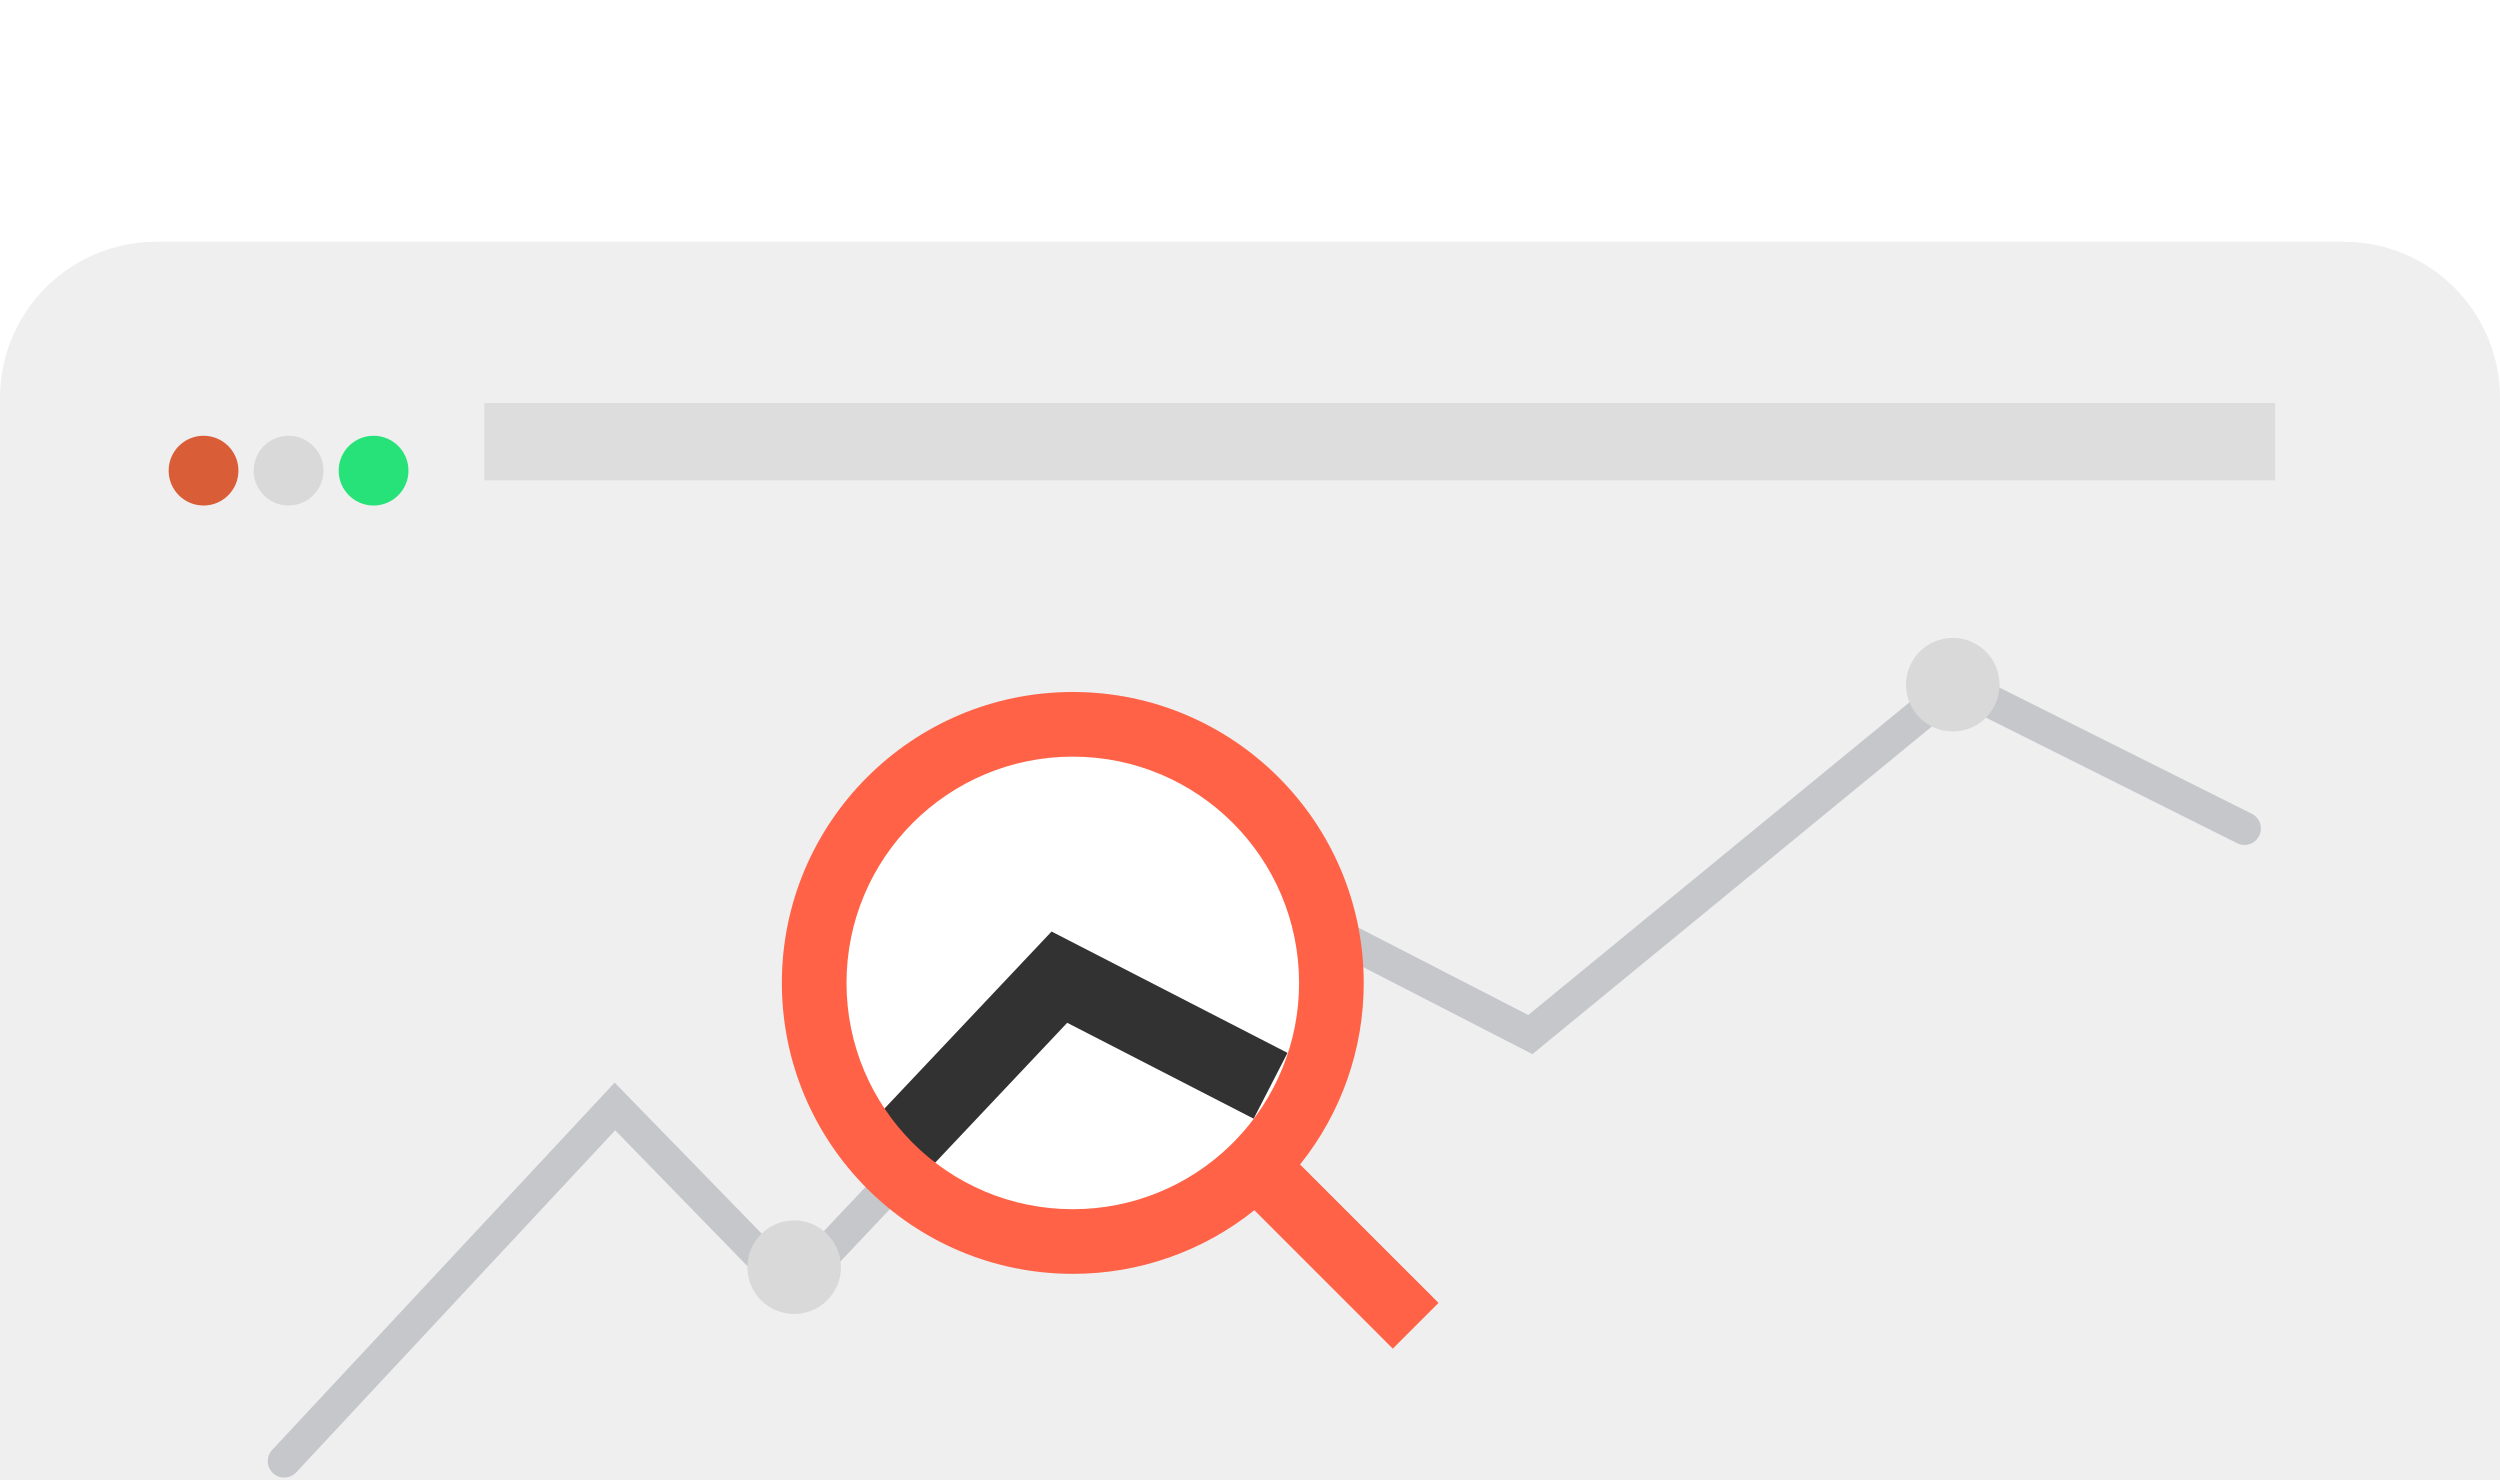
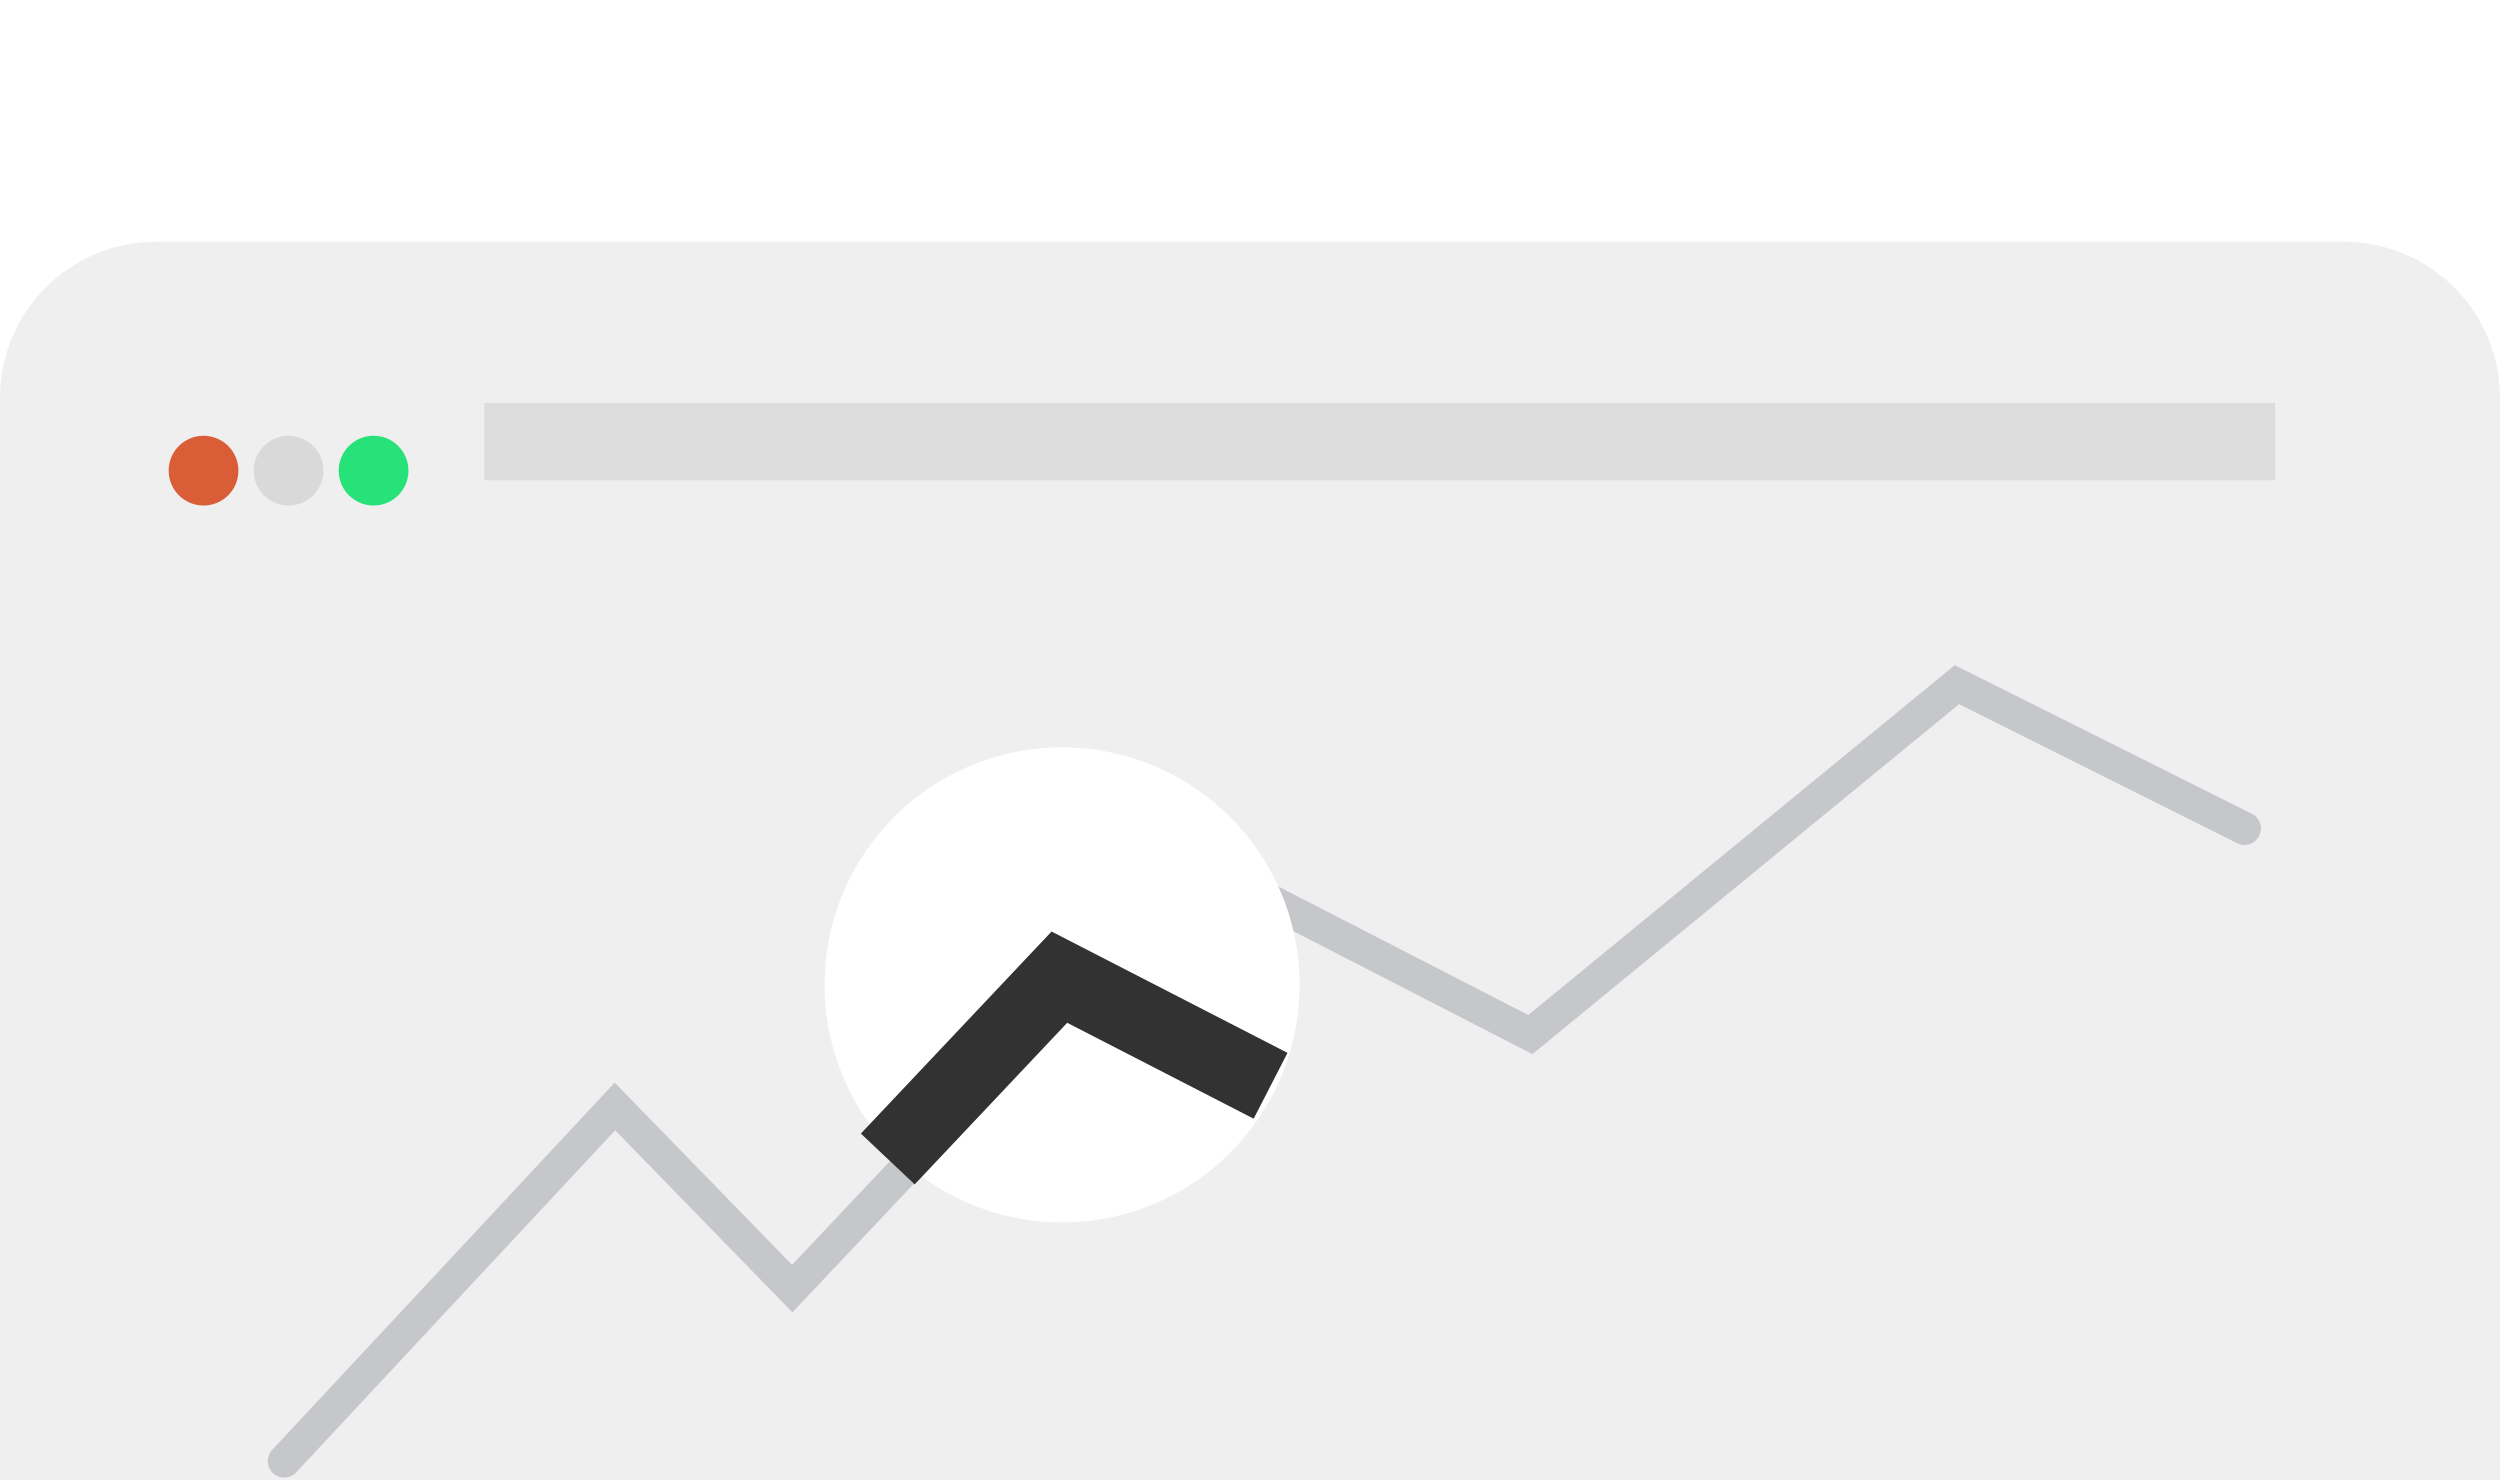
<svg xmlns="http://www.w3.org/2000/svg" width="304" height="180" viewBox="0 0 304 180" fill="none">
  <g clip-path="url(#clip0_1320_5279)">
    <path d="M0 48.398C0 37.905 8.507 29.398 19 29.398H285C295.494 29.398 304 37.905 304 48.398V198.652H0V48.398Z" fill="#EFEFEF" />
    <path d="M34.559 177.673L74.773 134.546L96.336 156.692L145.292 104.823L186.088 125.804L237.957 83.259L272.925 100.743" stroke="#C6C7CB" stroke-width="4" stroke-linecap="round" />
    <rect x="58.895" y="49" width="217.763" height="9.412" fill="#DDDDDD" />
    <circle cx="24.75" cy="57.23" r="4.242" fill="#D95D37" />
    <circle cx="35.09" cy="57.23" r="4.242" fill="#D9D9D9" />
    <circle cx="45.426" cy="57.23" r="4.242" fill="#27E278" />
    <g filter="url(#filter0_d_1320_5279)">
      <circle cx="146.154" cy="105.764" r="28.881" fill="white" />
      <path d="M124.953 126.932L145.82 104.823L171.503 118.032" stroke="#323232" stroke-width="9" />
-       <path d="M175.088 127.602L191.924 144.434L186.362 149.996L169.53 133.16C163.268 138.181 155.478 140.911 147.451 140.9C127.923 140.9 112.074 125.051 112.074 105.523C112.074 85.995 127.923 70.146 147.451 70.146C166.979 70.146 182.828 85.995 182.828 105.523C182.839 113.55 180.109 121.339 175.088 127.602ZM167.203 124.685C172.192 119.555 174.978 112.679 174.966 105.523C174.966 90.323 162.651 78.007 147.451 78.007C132.251 78.007 119.936 90.323 119.936 105.523C119.936 120.723 132.251 133.038 147.451 133.038C154.607 133.05 161.484 130.264 166.614 125.275L167.203 124.685Z" fill="#FF6247" />
    </g>
-     <circle cx="237.461" cy="83.259" r="5.688" fill="#D9D9D9" />
-     <circle cx="96.57" cy="154.091" r="5.688" fill="#D9D9D9" />
  </g>
  <defs>
    <filter id="filter0_d_1320_5279" x="71.074" y="60.146" width="127.848" height="127.85" filterUnits="userSpaceOnUse" color-interpolation-filters="sRGB">
      <feFlood flood-opacity="0" result="BackgroundImageFix" />
      <feColorMatrix in="SourceAlpha" type="matrix" values="0 0 0 0 0 0 0 0 0 0 0 0 0 0 0 0 0 0 127 0" result="hardAlpha" />
      <feOffset dx="-17" dy="14" />
      <feGaussianBlur stdDeviation="12" />
      <feComposite in2="hardAlpha" operator="out" />
      <feColorMatrix type="matrix" values="0 0 0 0 0 0 0 0 0 0 0 0 0 0 0 0 0 0 0.12 0" />
      <feBlend mode="normal" in2="BackgroundImageFix" result="effect1_dropShadow_1320_5279" />
      <feBlend mode="normal" in="SourceGraphic" in2="effect1_dropShadow_1320_5279" result="shape" />
    </filter>
    <clipPath id="clip0_1320_5279">
      <rect width="304" height="180" fill="white" />
    </clipPath>
  </defs>
</svg>